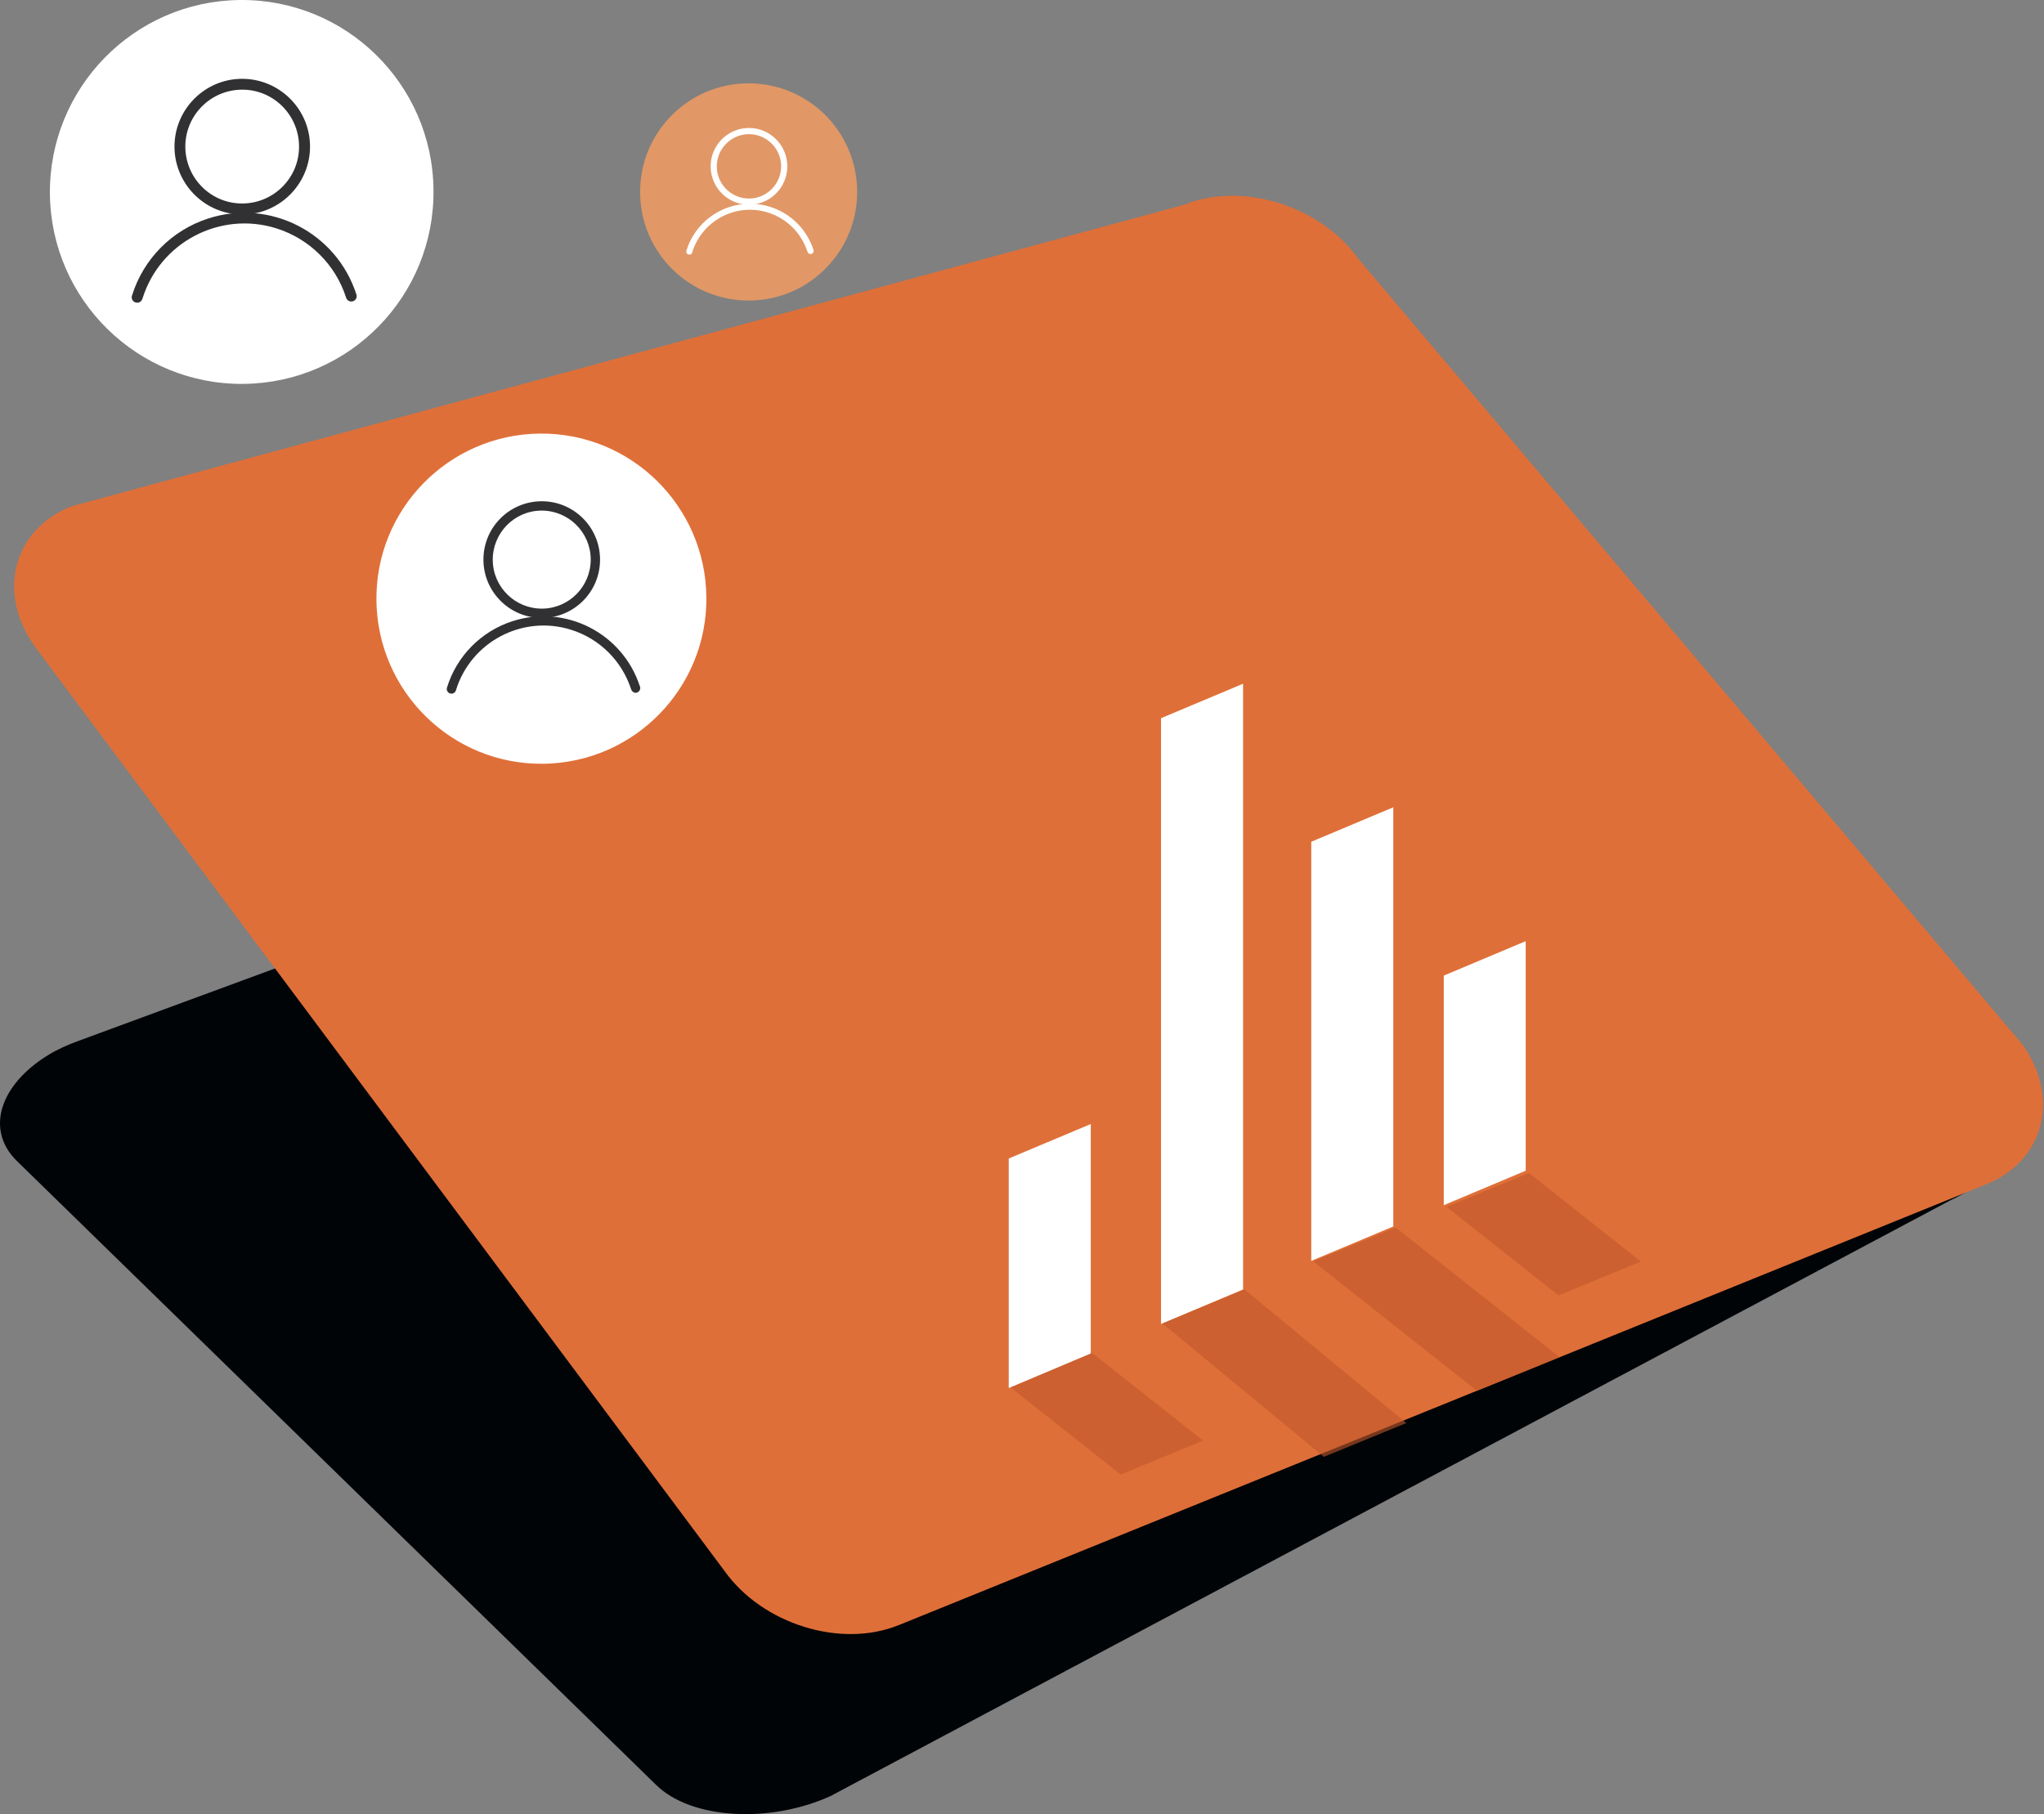
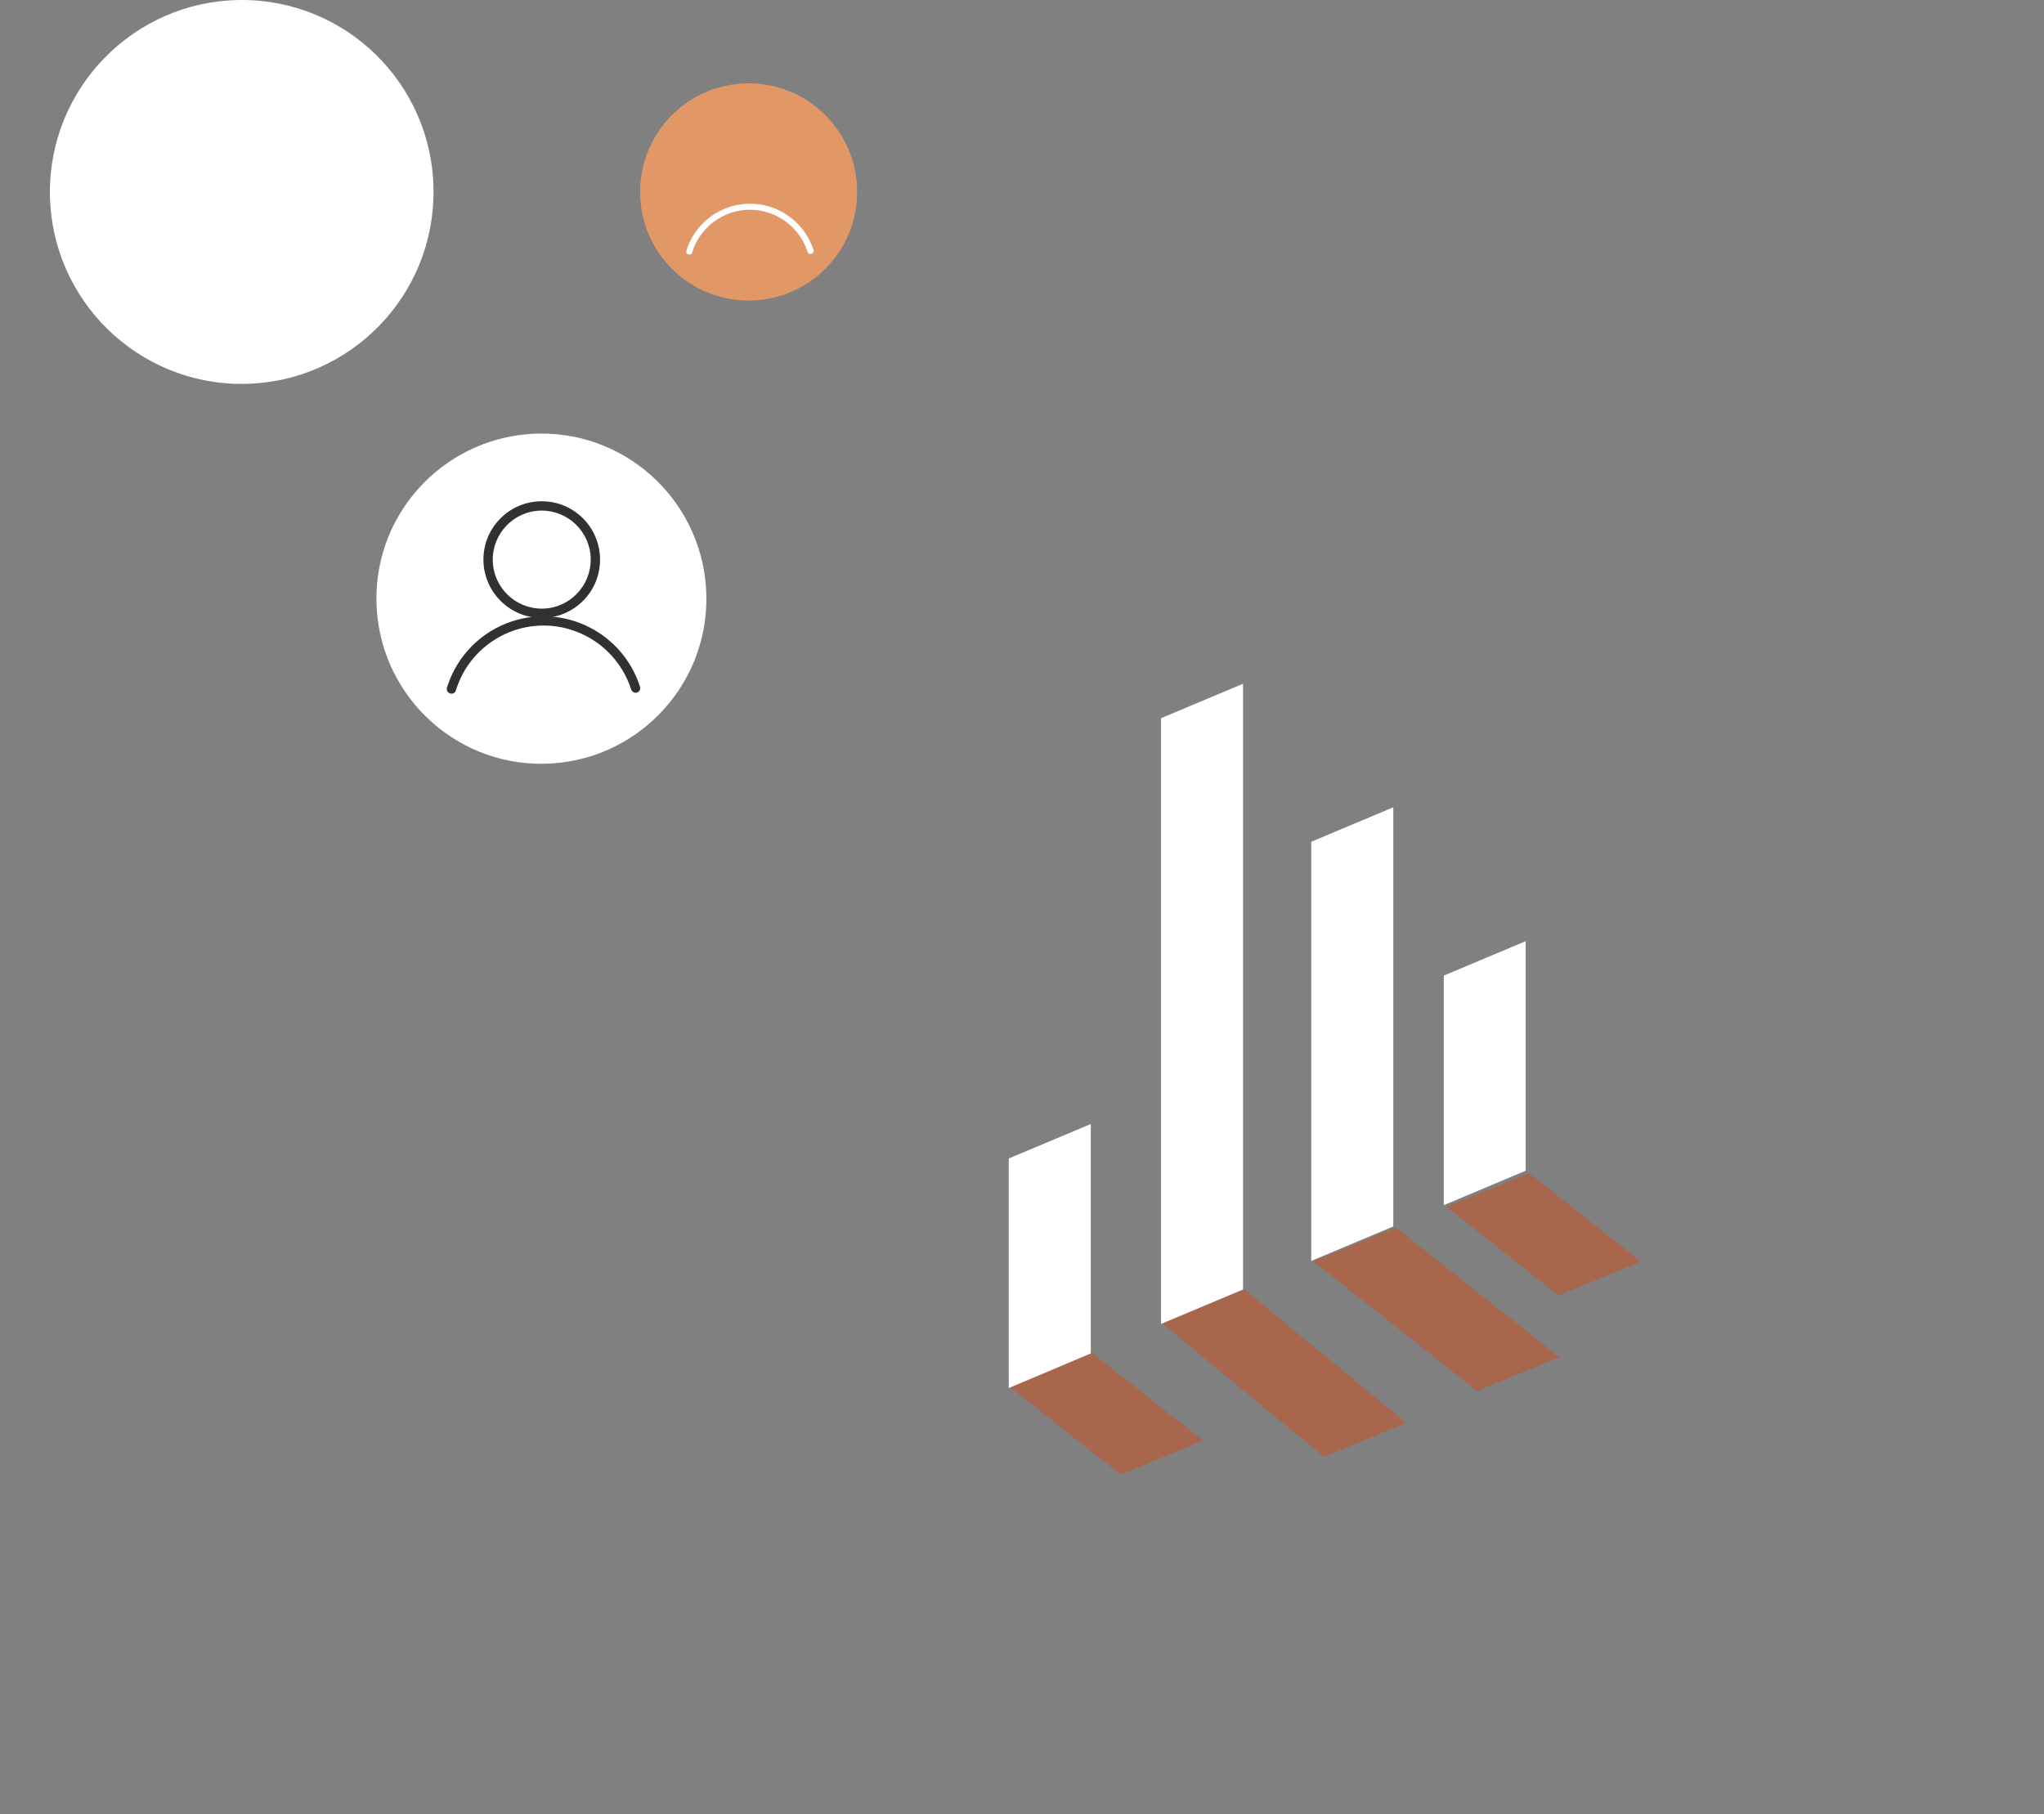
<svg xmlns="http://www.w3.org/2000/svg" width="454" height="403" viewBox="0 0 454 403" fill="none">
  <rect x="0" y="0" width="454" height="403" fill="#808080" stroke="none" />
-   <path d="M184.807 398.805L433.307 266.593C447.081 260.218 452.017 248.72 444.277 241.065L324.309 143.561C321.779 141.517 318.549 140.023 314.71 139.443C314.1 139.352 313.491 139.23 312.851 139.108C294.141 135.448 272.476 137.247 251.328 145.025L17.302 231.275C15.047 232.099 12.823 233.075 10.781 234.325C-0.006 240.913 -3.297 250.886 3.651 257.809L145.712 396.487C153.451 404.142 171.034 405.21 184.807 398.835V398.805Z" fill="#000407" />
-   <path d="M199.617 361.017L441.169 263.085C454.028 257.87 457.654 243.932 449.244 232.068L301.729 57.524C293.318 45.69 275.888 40.261 263.059 45.477L15.748 112.513C2.889 117.728 -0.738 131.666 7.673 143.53L160.917 348.97C169.327 360.803 186.757 366.232 199.586 361.017H199.617Z" fill="#DF6F38" />
  <path d="M83.609 133.405C83.853 153.656 100.43 169.912 120.663 169.668C140.897 169.424 157.138 152.832 156.895 132.581C156.651 112.33 140.074 96.074 119.841 96.318C99.607 96.562 83.365 113.153 83.609 133.405Z" fill="white" />
  <path d="M120.48 137.278C113.319 137.339 107.468 131.605 107.377 124.469C107.286 117.301 113.014 111.446 120.175 111.354C127.336 111.263 133.187 116.996 133.278 124.164C133.37 131.331 127.641 137.187 120.48 137.278ZM120.206 113.428C114.203 113.489 109.388 118.43 109.449 124.438C109.51 130.446 114.447 135.265 120.45 135.204C126.453 135.143 131.267 130.202 131.206 124.194C131.145 118.186 126.209 113.367 120.206 113.428Z" fill="#313134" />
  <path d="M141.171 153.9C141.75 153.9 142.207 153.412 142.207 152.832C142.207 152.741 142.207 152.619 142.146 152.527C138.337 140.694 125.691 134.198 113.868 137.979C106.92 140.206 101.466 145.696 99.302 152.68C99.089 153.229 99.363 153.808 99.912 154.022C100.46 154.235 101.039 153.961 101.253 153.412C101.253 153.381 101.253 153.32 101.283 153.29C104.635 142.524 116.093 136.516 126.849 139.901C133.187 141.883 138.154 146.824 140.196 153.168C140.348 153.595 140.744 153.9 141.202 153.9" fill="#313134" />
  <path d="M11.085 43.128C11.36 66.673 30.648 85.552 54.173 85.278C77.697 85.003 96.56 65.697 96.285 42.152C96.042 18.607 76.753 -0.272 53.228 0.003C29.704 0.277 10.842 19.583 11.085 43.128Z" fill="white" />
-   <path d="M53.99 47.642C45.672 47.733 38.876 41.054 38.754 32.759C38.663 24.433 45.336 17.601 53.625 17.509C61.913 17.418 68.769 24.097 68.861 32.393C68.952 40.688 62.279 47.55 53.99 47.642ZM53.655 19.919C46.677 20.01 41.101 25.713 41.162 32.698C41.253 39.682 46.951 45.294 53.929 45.202C60.908 45.111 66.514 39.407 66.423 32.423C66.332 25.439 60.633 19.827 53.655 19.919Z" fill="#313134" />
-   <path d="M78.033 66.978C78.704 66.978 79.252 66.429 79.222 65.758C79.222 65.636 79.222 65.514 79.161 65.423C74.742 51.668 60.024 44.104 46.281 48.526C38.206 51.119 31.868 57.493 29.339 65.606C29.095 66.216 29.4 66.948 30.04 67.161C30.649 67.405 31.38 67.1 31.594 66.46C31.594 66.399 31.624 66.368 31.654 66.307C35.555 53.803 48.871 46.819 61.365 50.722C68.739 53.04 74.529 58.774 76.875 66.124C77.028 66.643 77.515 66.978 78.033 66.978Z" fill="#313134" />
  <path d="M142.176 42.915C142.329 56.243 153.238 66.917 166.554 66.765C179.87 66.612 190.536 55.694 190.383 42.366C190.231 29.038 179.322 18.363 166.006 18.516C152.689 18.668 142.024 29.587 142.176 42.915Z" fill="#E19866" />
-   <path d="M166.463 45.477C161.77 45.538 157.9 41.756 157.839 37.059C157.778 32.362 161.557 28.489 166.249 28.428C170.942 28.367 174.812 32.149 174.873 36.846C174.934 41.542 171.155 45.416 166.463 45.477ZM166.28 29.8C162.319 29.861 159.18 33.094 159.21 37.029C159.241 40.993 162.501 44.135 166.432 44.104C170.363 44.074 173.532 40.81 173.502 36.876C173.471 32.942 170.211 29.77 166.28 29.8Z" fill="white" />
  <path d="M180.053 56.426C180.419 56.426 180.724 56.121 180.724 55.724C180.724 55.663 180.724 55.602 180.693 55.541C178.194 47.764 169.845 43.464 162.075 45.965C157.504 47.428 153.908 51.027 152.476 55.633C152.354 55.999 152.506 56.395 152.872 56.517C153.238 56.639 153.634 56.487 153.756 56.121C153.756 56.121 153.756 56.06 153.756 56.029C155.98 48.953 163.507 44.989 170.576 47.215C174.751 48.526 178.012 51.759 179.352 55.938C179.444 56.212 179.718 56.426 180.023 56.426" fill="white" />
  <g opacity="0.61">
    <path d="M276.437 286.448L258.123 293.95L294.05 323.626L312.363 316.123L276.437 286.448Z" fill="#C1562B" />
    <path d="M310.017 272.693L291.673 280.195L328.087 308.986L346.401 301.483L310.017 272.693Z" fill="#C1562B" />
    <path d="M339.605 260.584L321.292 268.087L346.157 287.759L364.47 280.256L339.605 260.584Z" fill="#C1562B" />
    <path d="M242.369 300.385L224.055 307.888L248.92 327.56L267.234 320.027L242.369 300.385Z" fill="#C1562B" />
  </g>
  <path d="M276.101 286.448L257.879 294.103V159.542L276.101 151.887V286.448Z" fill="white" />
  <path d="M309.469 272.449L291.247 280.104V186.991L309.469 179.336V272.449Z" fill="white" />
  <path d="M338.874 260.066L320.682 267.721V216.727L338.874 209.072V260.066Z" fill="white" />
  <path d="M242.278 300.66L224.055 308.346V257.352L242.278 249.697V300.66Z" fill="white" />
</svg>